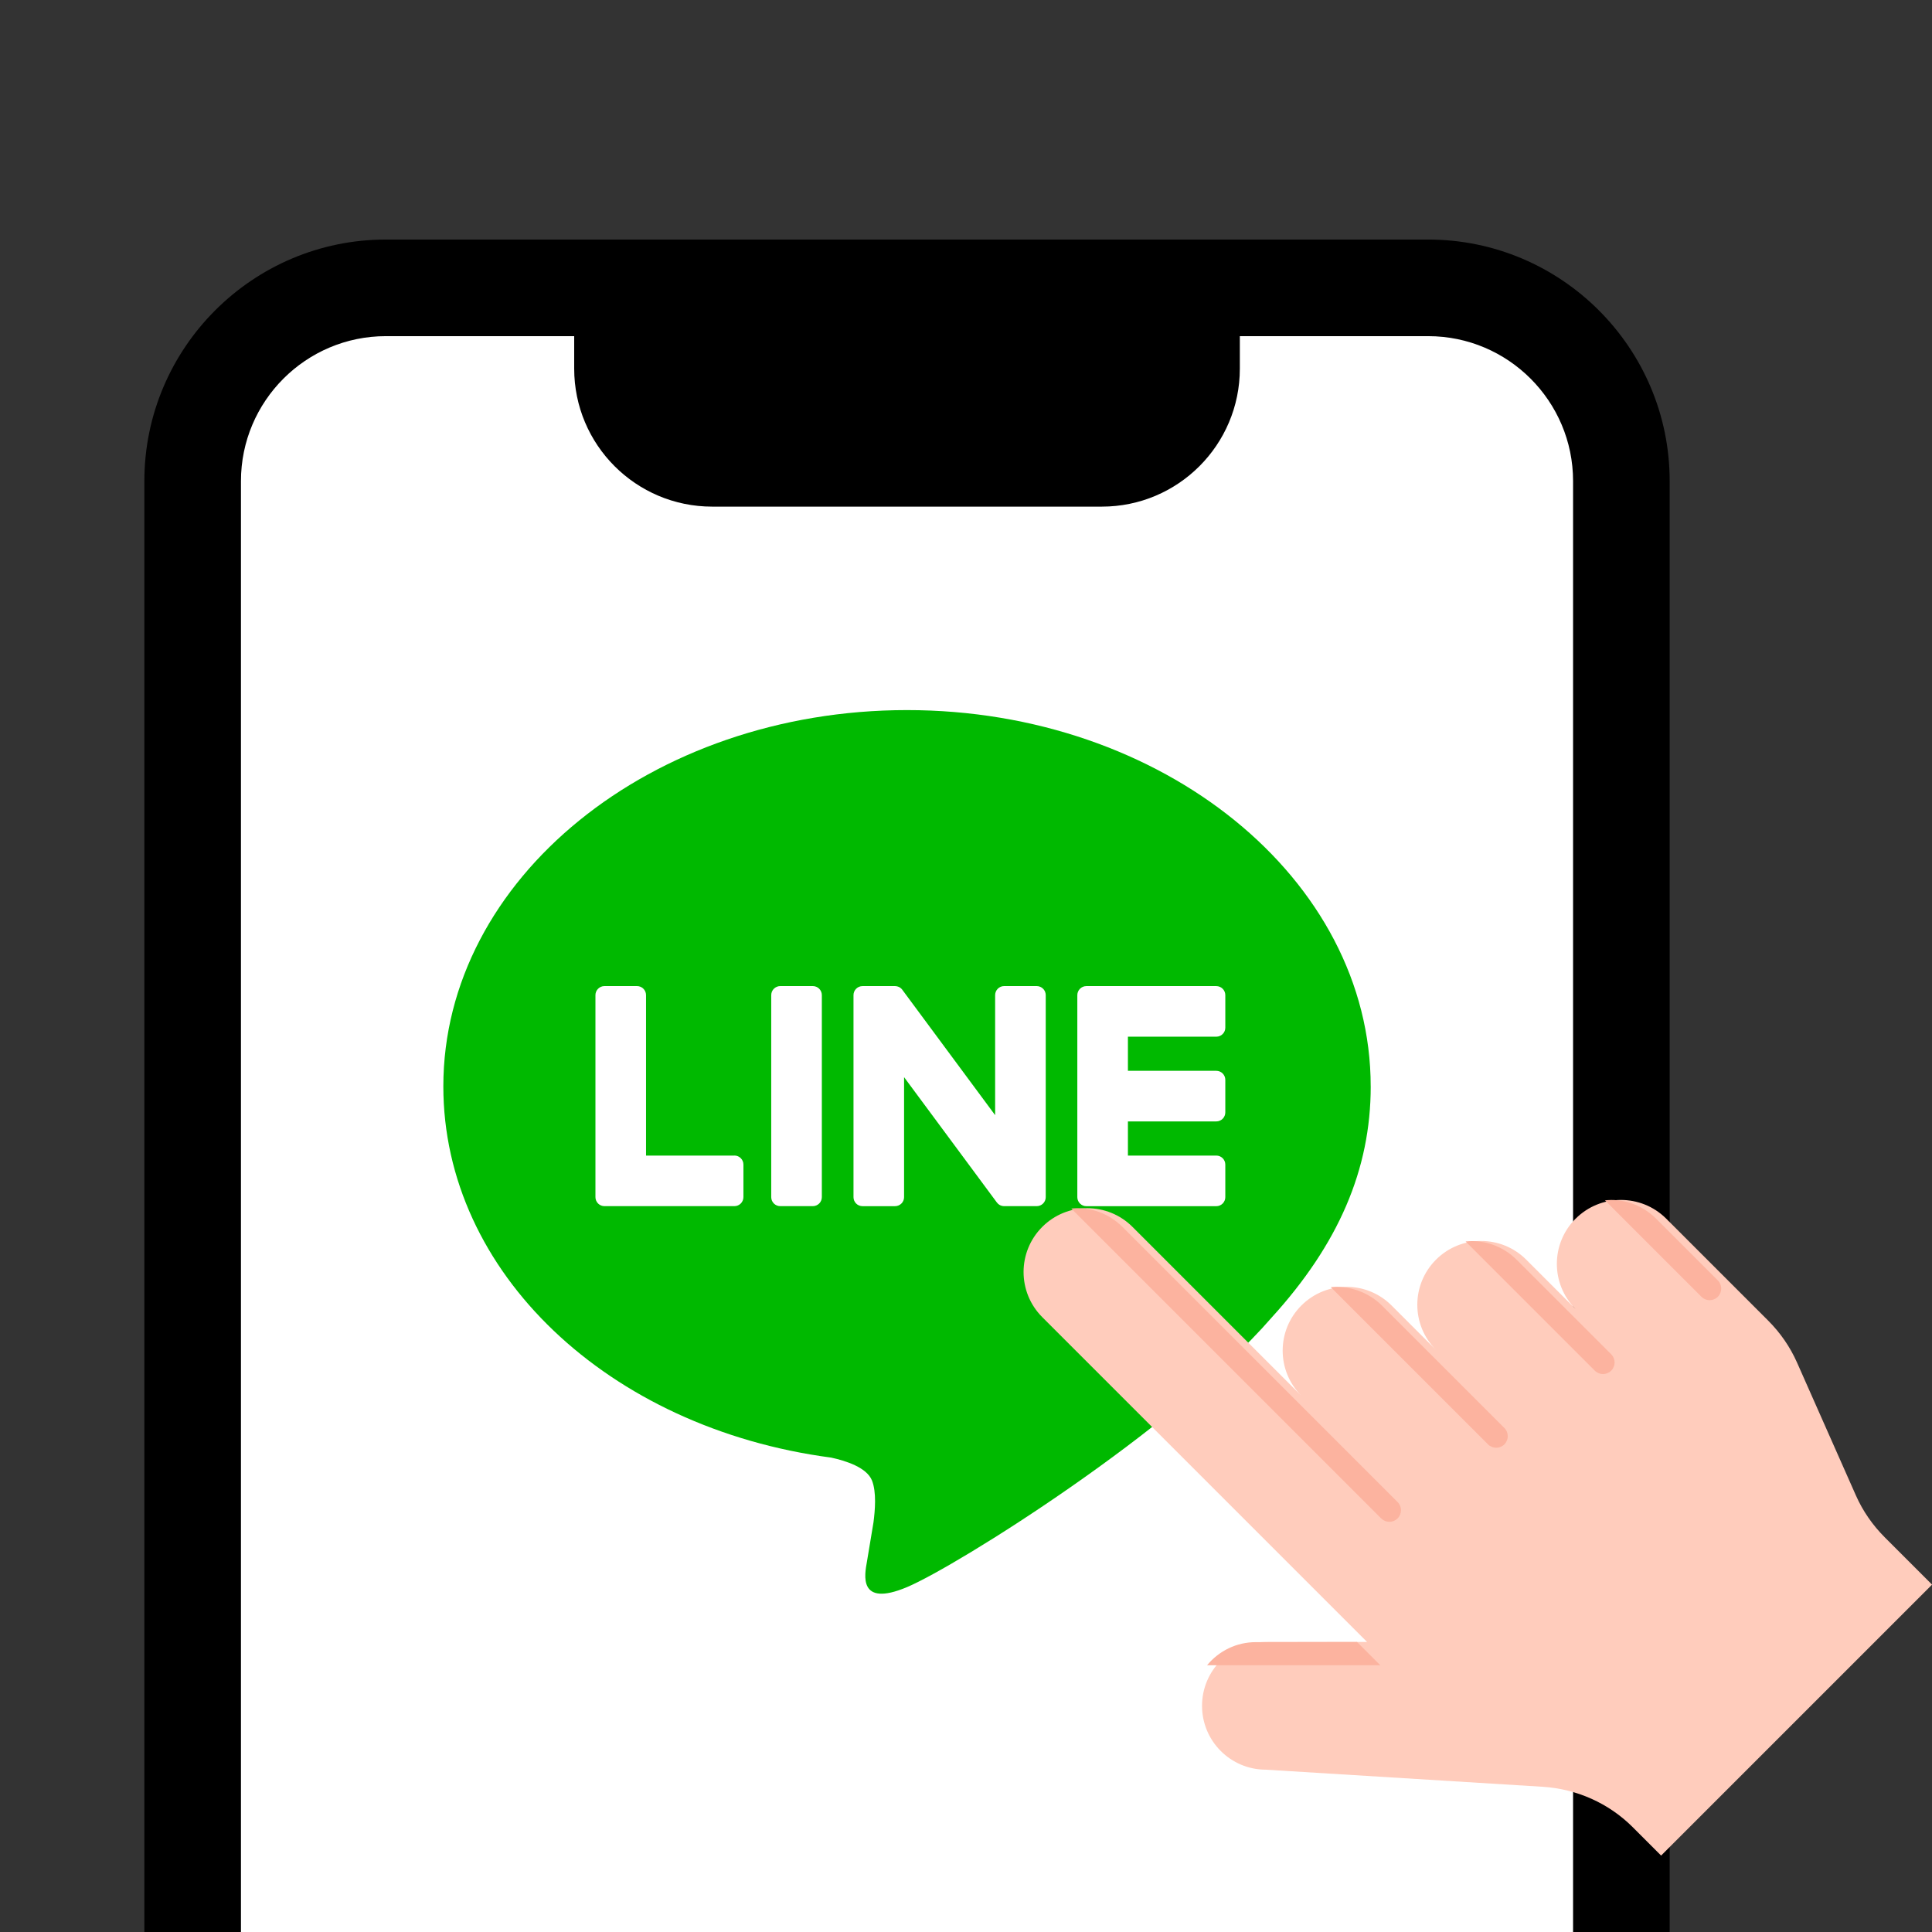
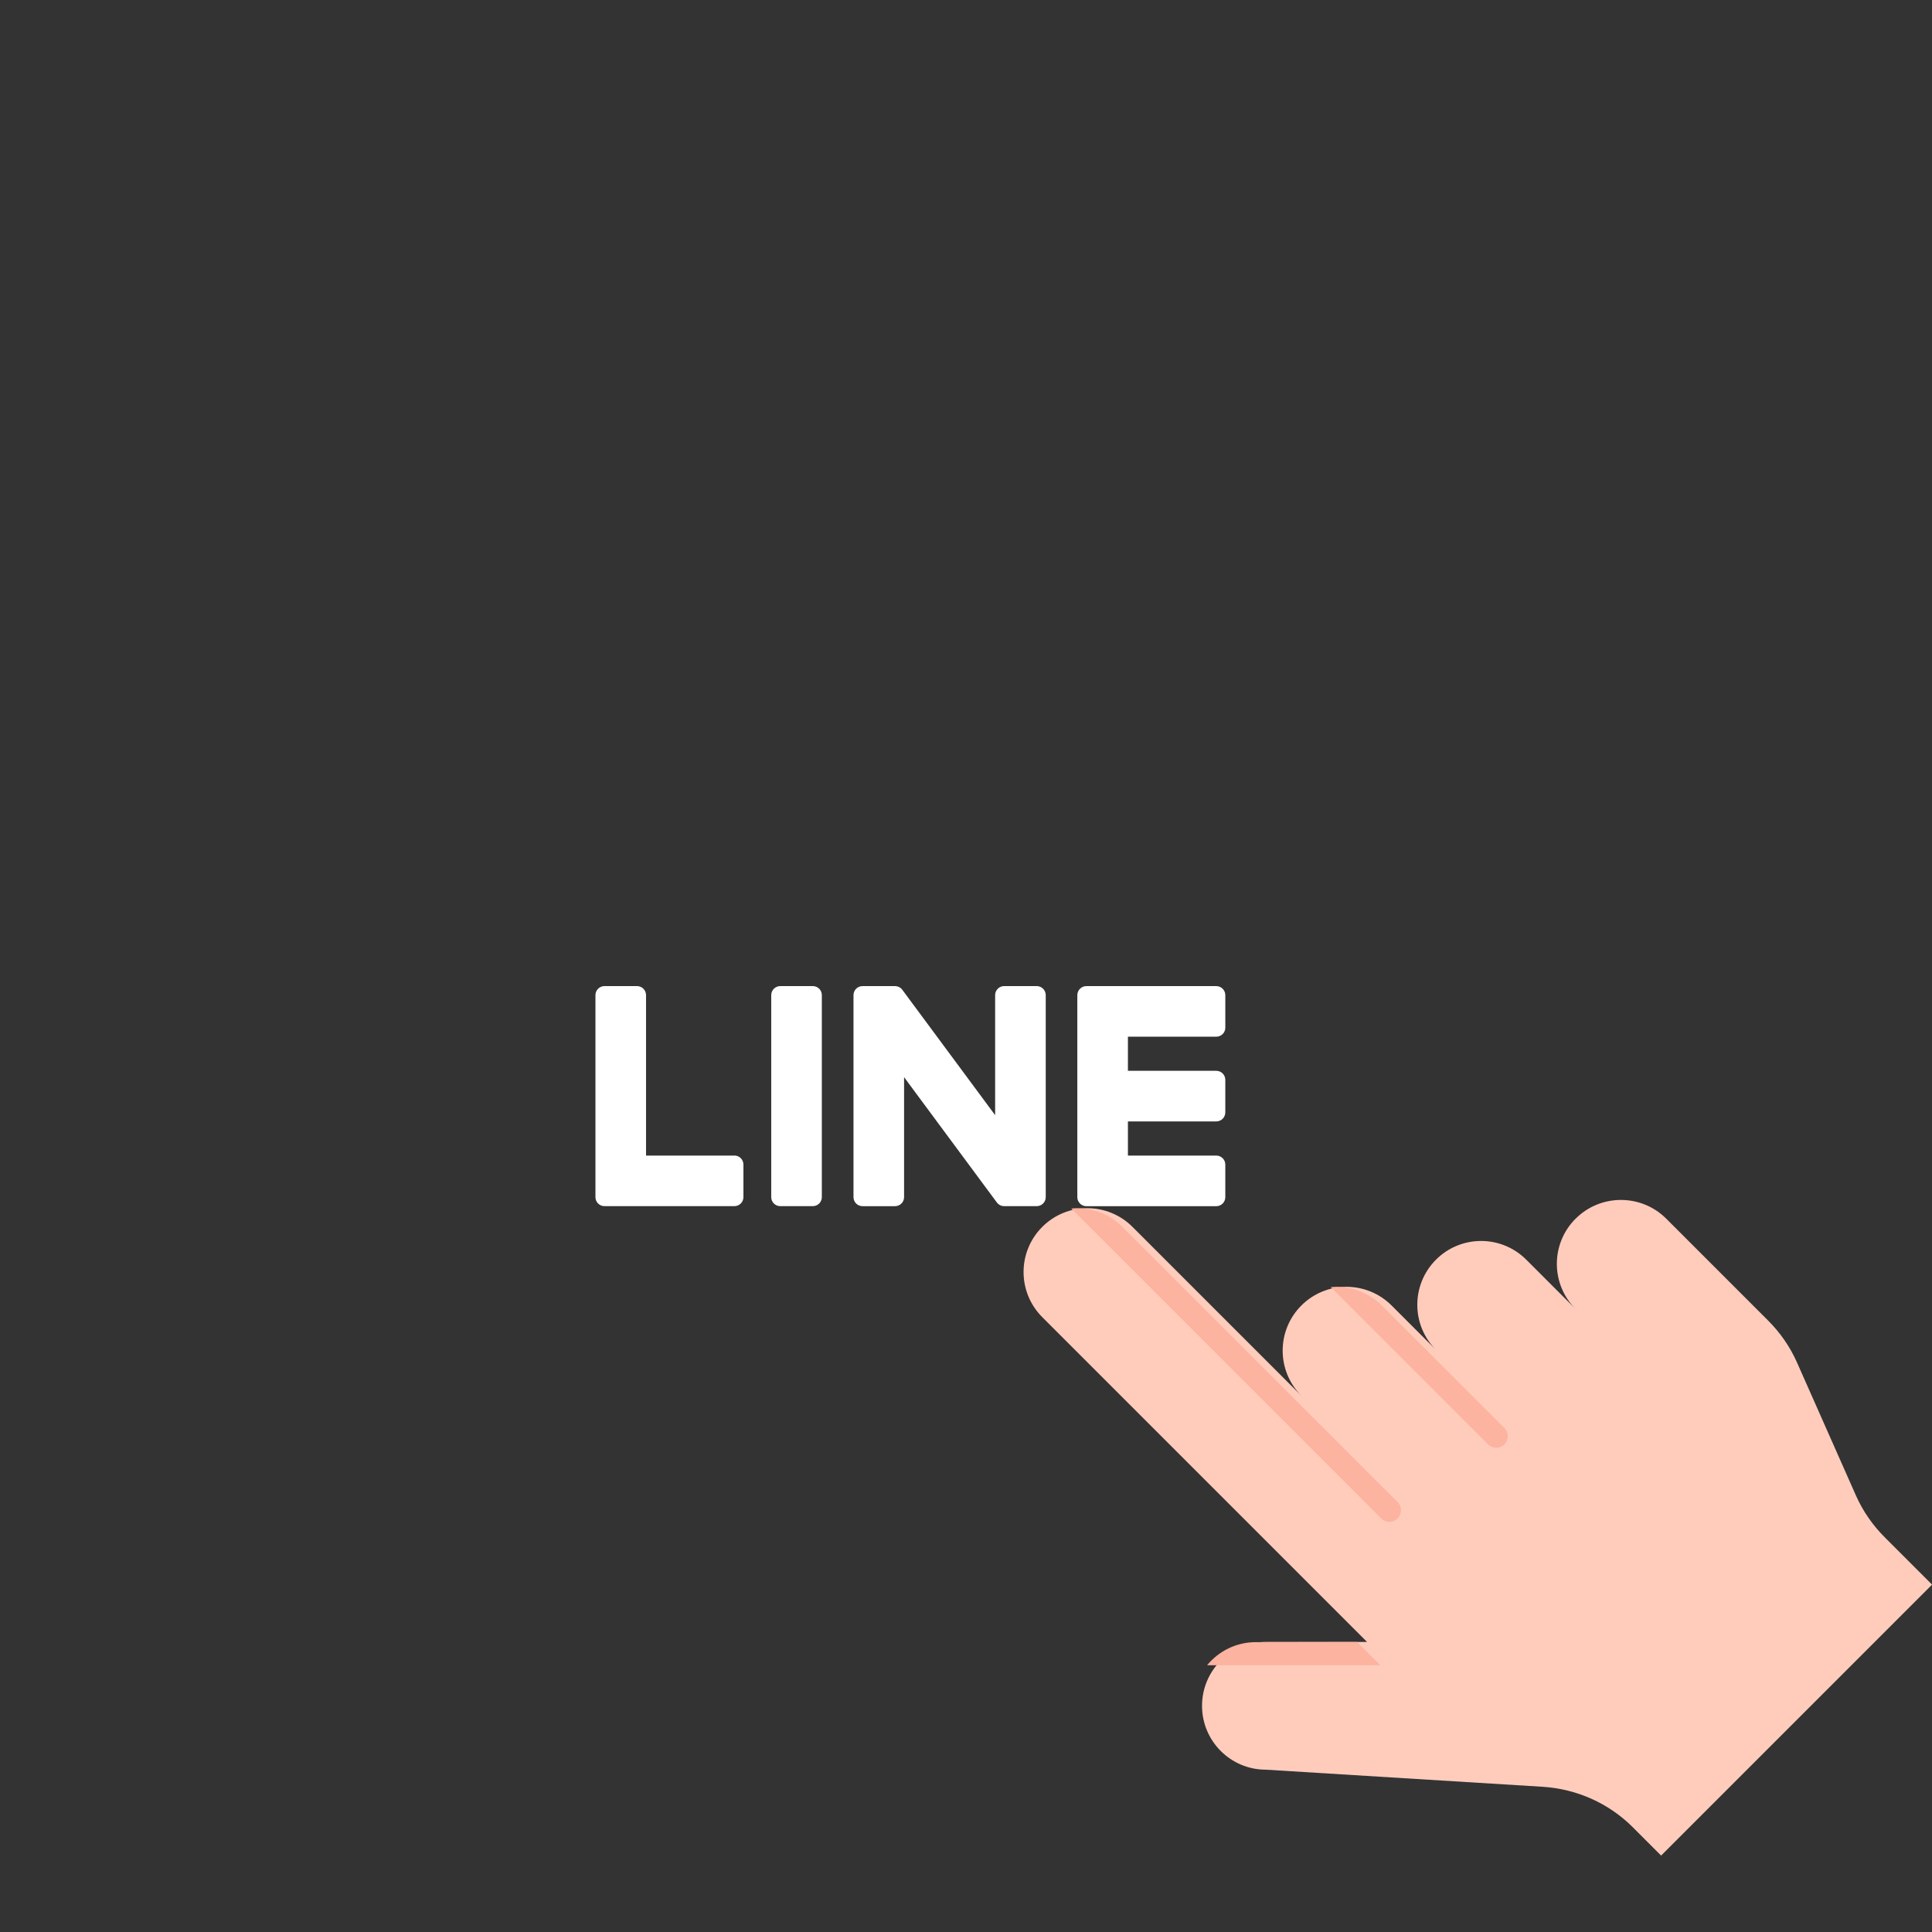
<svg xmlns="http://www.w3.org/2000/svg" id="a" viewBox="0 0 100 100">
  <rect x="0" y="0" width="100" height="100" fill="#333333" stroke="none" />
-   <path d="M83.922,100V24.899c0-5.523-4.477-10-10-10H19.973c-5.523,0-10,4.477-10,10v75.101" fill="#fff" />
-   <path d="M73.922,12.399H19.972c-6.893,0-12.5,5.607-12.5,12.5v75.101h5V24.899c0-4.136,3.364-7.5,7.5-7.5h9.748v1.681c0,3.945,3.198,7.143,7.143,7.143h20.168c3.945,0,7.143-3.198,7.143-7.143v-1.681h9.748c4.136,0,7.5,3.364,7.5,7.5v75.101h5V24.899c0-6.893-5.607-12.5-12.5-12.5Z" />
-   <path d="M70.947,56.23c0-10.739-10.766-19.476-24-19.476-13.232,0-24,8.737-24,19.476,0,9.628,8.538,17.691,20.072,19.215.782.169,1.845.515,2.114,1.184.242.607.158,1.557.078,2.17,0,0-.281,1.693-.342,2.055-.105.607-.482,2.373,2.079,1.294,2.562-1.079,13.822-8.138,18.857-13.934h-.001c3.478-3.814,5.144-7.685,5.144-11.983" fill="#00b900" />
  <path d="M42.071,51.04h-1.684c-.258,0-.468.209-.468.467v10.457c0,.258.21.466.468.466h1.684c.258,0,.467-.209.467-.466v-10.457c0-.258-.209-.467-.467-.467" fill="#fff" />
  <path d="M53.658,51.04h-1.683c-.258,0-.467.209-.467.467v6.213l-4.792-6.472c-.011-.017-.023-.032-.036-.047-.001-.001-.002-.002-.003-.003-.009-.01-.019-.02-.028-.029-.003-.003-.006-.005-.009-.008-.008-.007-.016-.014-.025-.021-.004-.003-.008-.006-.012-.009-.008-.006-.016-.011-.024-.017-.005-.003-.009-.006-.014-.008-.008-.005-.017-.01-.025-.014-.005-.002-.01-.005-.015-.007-.009-.004-.017-.008-.027-.011-.005-.002-.01-.004-.015-.005-.009-.003-.018-.006-.028-.009-.005-.002-.011-.003-.016-.004-.009-.002-.018-.004-.027-.006-.006-.001-.013-.002-.02-.003-.008-.002-.016-.002-.025-.003-.008-.001-.016-.001-.024-.002-.006,0-.011-.001-.016-.001h-1.683c-.258,0-.467.209-.467.467v10.457c0,.258.209.466.467.466h1.683c.258,0,.468-.209.468-.466v-6.211l4.798,6.48c.033.047.074.085.119.115.002.001.003.002.005.004.009.006.019.012.029.017.005.003.009.005.013.007.007.004.015.008.022.011.008.003.015.006.023.009.005.002.009.004.014.005.011.004.021.007.032.01.002 0.0.005.001.007.002.038.01.078.016.12.016h1.683c.258,0,.467-.209.467-.466v-10.457c0-.258-.209-.467-.467-.467" fill="#fff" />
  <path d="M38.013,59.812h-4.574v-8.305c0-.258-.209-.467-.467-.467h-1.684c-.258,0-.468.209-.468.467v10.457c0,.125.05.239.131.323.002.002.004.005.006.007.002.002.005.004.007.006.084.081.197.13.323.13h6.726c.258,0,.467-.21.467-.468v-1.684c0-.258-.209-.468-.467-.468" fill="#fff" />
  <path d="M62.955,53.659c.258,0,.467-.209.467-.467v-1.683c0-.258-.209-.468-.467-.468h-6.726c-.126,0-.24.05-.324.132-.002.002-.004.003-.005.005-.003.003-.005.006-.008.008-.08.084-.13.197-.13.322v10.457c0,.125.05.239.131.323.002.002.004.005.006.007.002.002.005.004.007.006.084.081.197.131.323.131h6.726c.258,0,.467-.21.467-.468v-1.684c0-.258-.209-.468-.467-.468h-4.574v-1.768h4.574c.258,0,.467-.209.467-.468v-1.683c0-.258-.209-.468-.467-.468h-4.574v-1.767h4.574Z" fill="#fff" />
  <g id="b">
    <g id="c">
      <path d="M81.55,63.081c-1.29,1.29-1.29,3.381,0,4.671l-2.552-2.552c-1.29-1.29-3.381-1.29-4.671,0s-1.29,3.381,0,4.671l-2.298-2.298c-1.29-1.29-3.381-1.29-4.671,0s-1.29,3.381,0,4.671l-8.74-8.74c-1.29-1.29-3.381-1.29-4.671,0s-1.29,3.381,0,4.671l15.512,15.512,1.3,1.3h-5.236c-1.827,0-3.306,1.479-3.306,3.306,0,1.827,1.479,3.306,3.306,3.306l14.334.885c1.752.113,3.409.848,4.653,2.091l1.469,1.469,14.024-14.024-2.449-2.449c-.631-.631-1.14-1.366-1.497-2.176l-3.042-6.866c-.358-.81-.866-1.545-1.497-2.176l-3.381-3.381-1.912-1.912c-1.29-1.271-3.381-1.271-4.671.019h0Z" fill="#ffccbc" />
      <path d="M70.238,84.987l1.206,1.206h-8.966c.603-.735,1.526-1.206,2.552-1.196l5.208-.009Z" fill="#fcb39f" />
      <path d="M58.107,63.514l14.231,14.231c.235.235.235.612,0,.848s-.612.235-.848,0l-16.039-16.039c.104-.009.207-.019.32-.019.848,0,1.686.33,2.336.979Z" fill="#fcb39f" />
      <path d="M71.537,67.583l6.329,6.329c.235.235.235.612,0,.848s-.612.235-.848,0l-8.137-8.137c.104-.009.207-.019.32-.019.848.019,1.695.339,2.336.979h0Z" fill="#fcb39f" />
-       <path d="M78.507,65.209l4.888,4.888c.235.235.235.612,0,.848s-.612.235-.848,0l-6.687-6.687c.104-.009.207-.019.32-.019.829,0,1.676.32,2.326.97Z" fill="#fcb39f" />
-       <path d="M85.731,63.09l3.183,3.183c.235.235.235.612,0,.848s-.612.235-.848,0l-4.992-4.992c.104-.009.207-.019.32-.019.848,0,1.686.33,2.336.979h0Z" fill="#fcb39f" />
    </g>
  </g>
</svg>